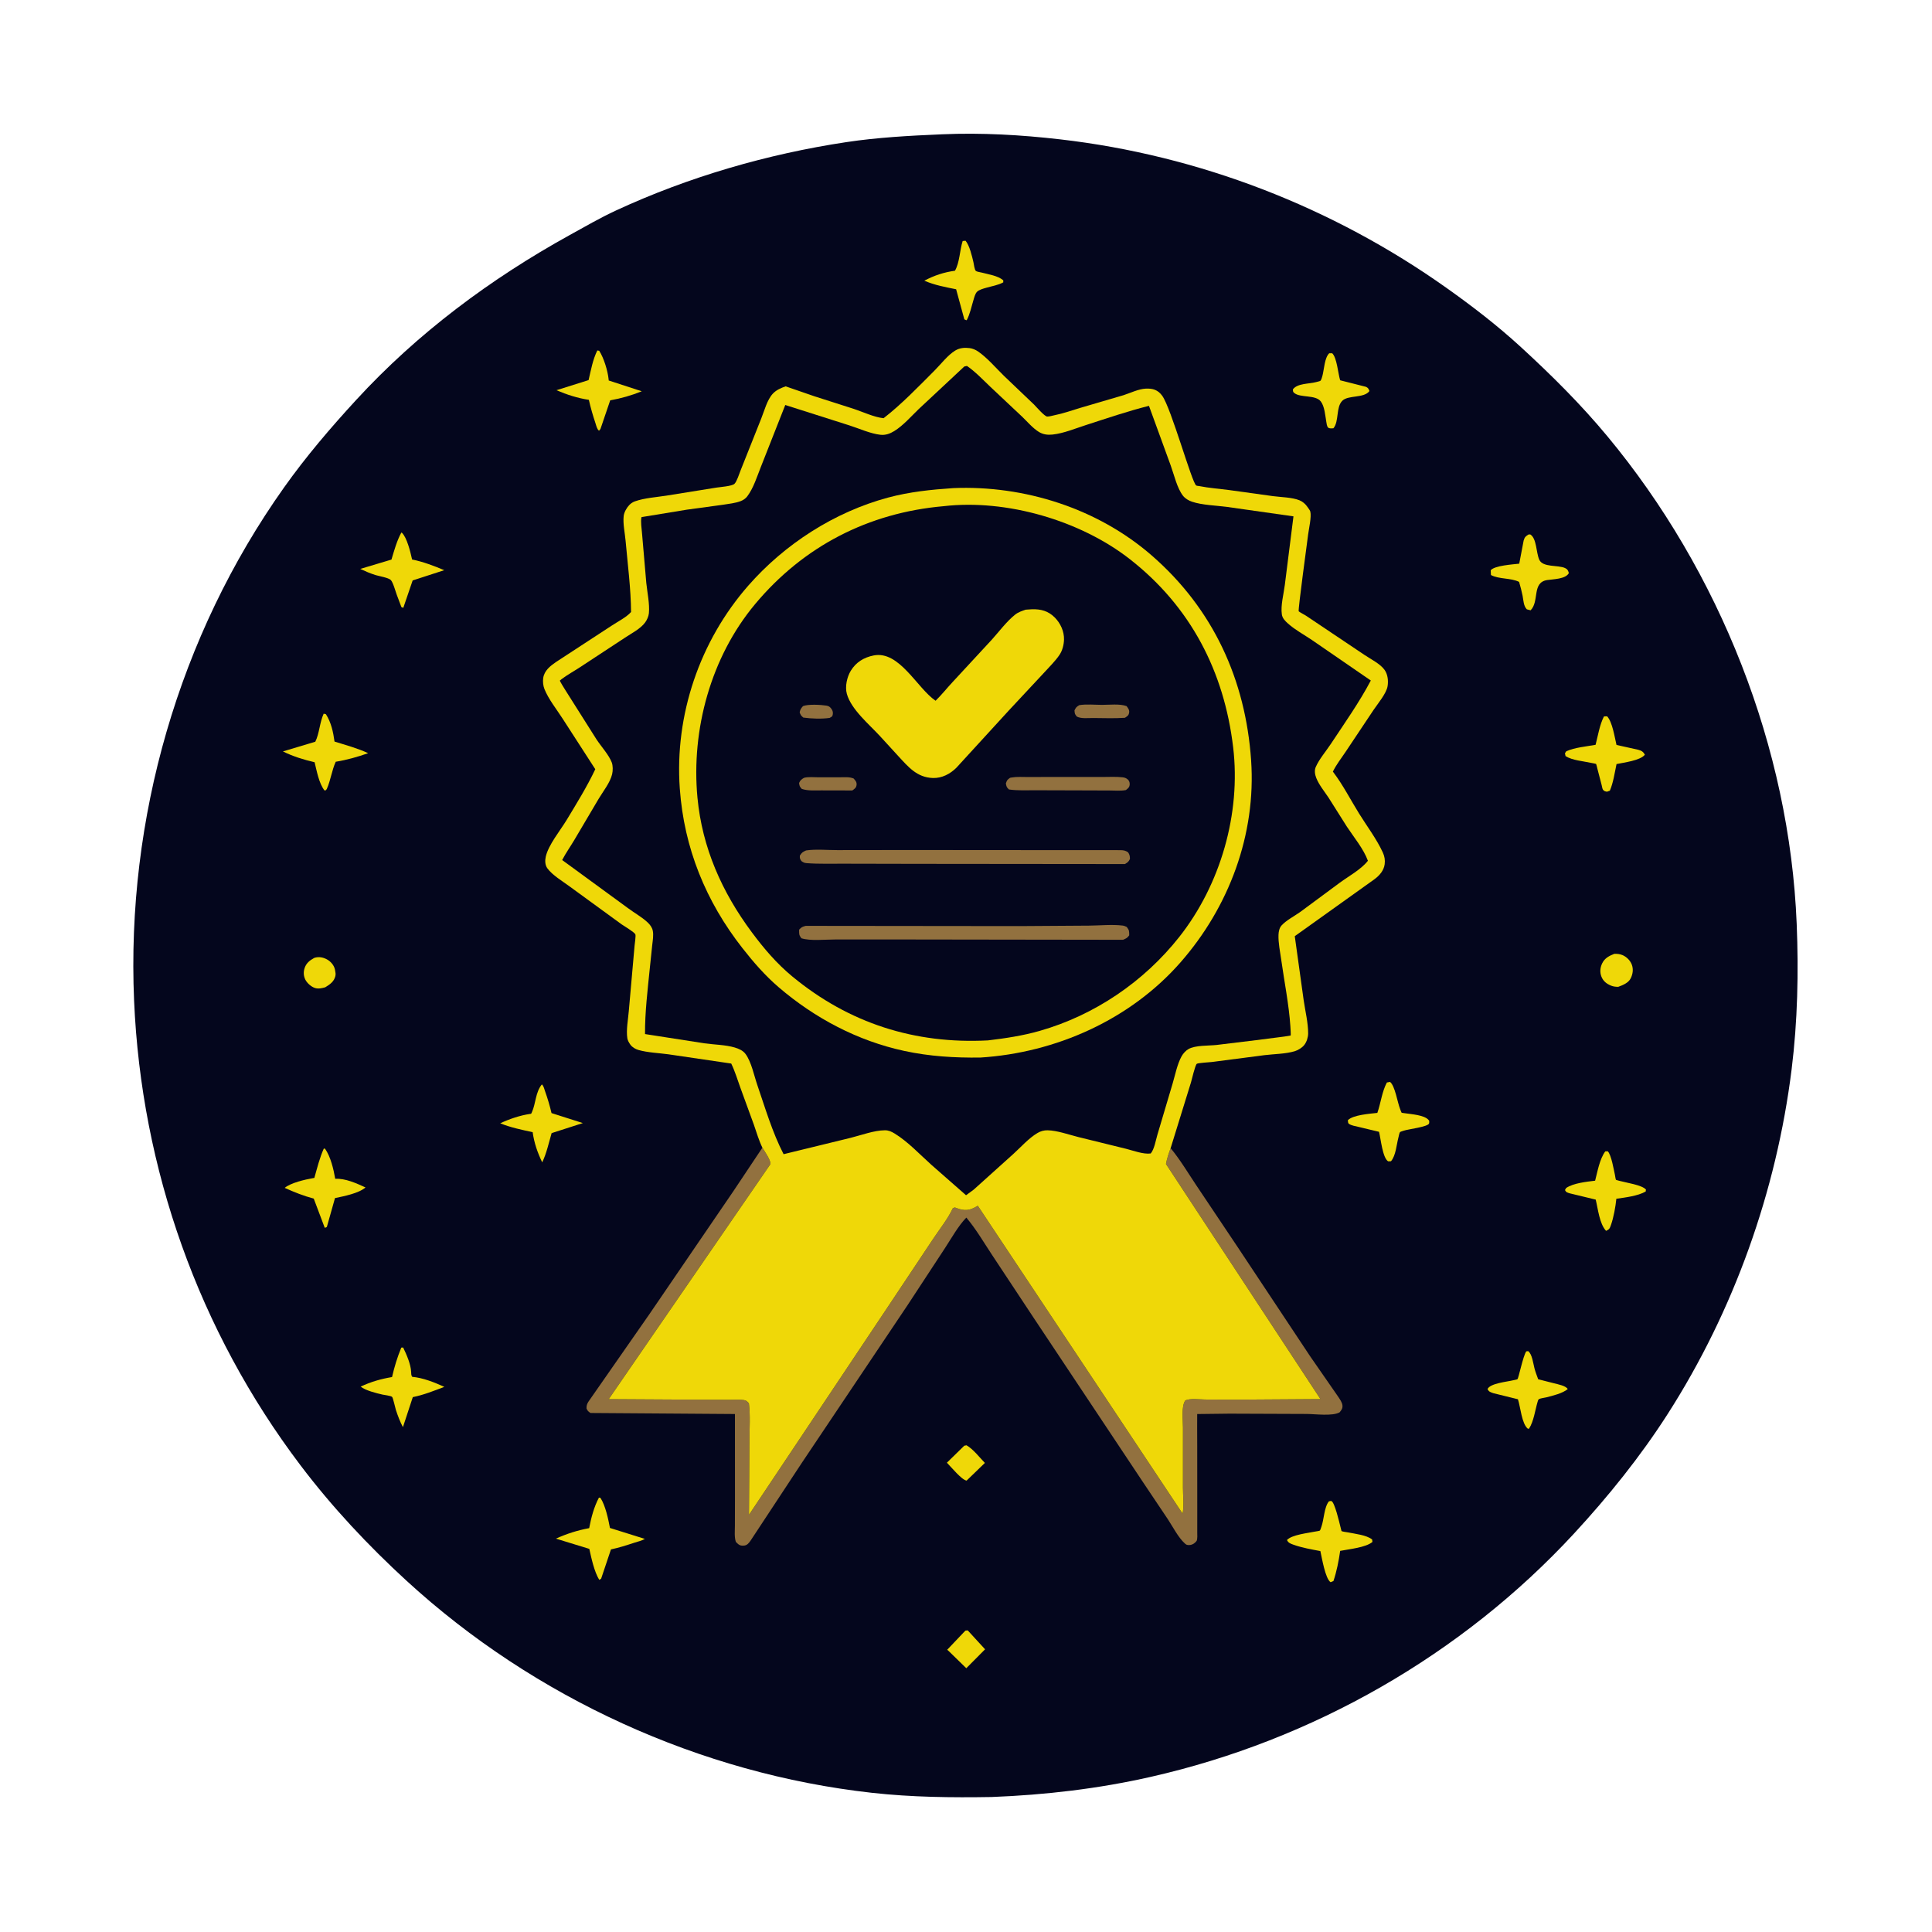
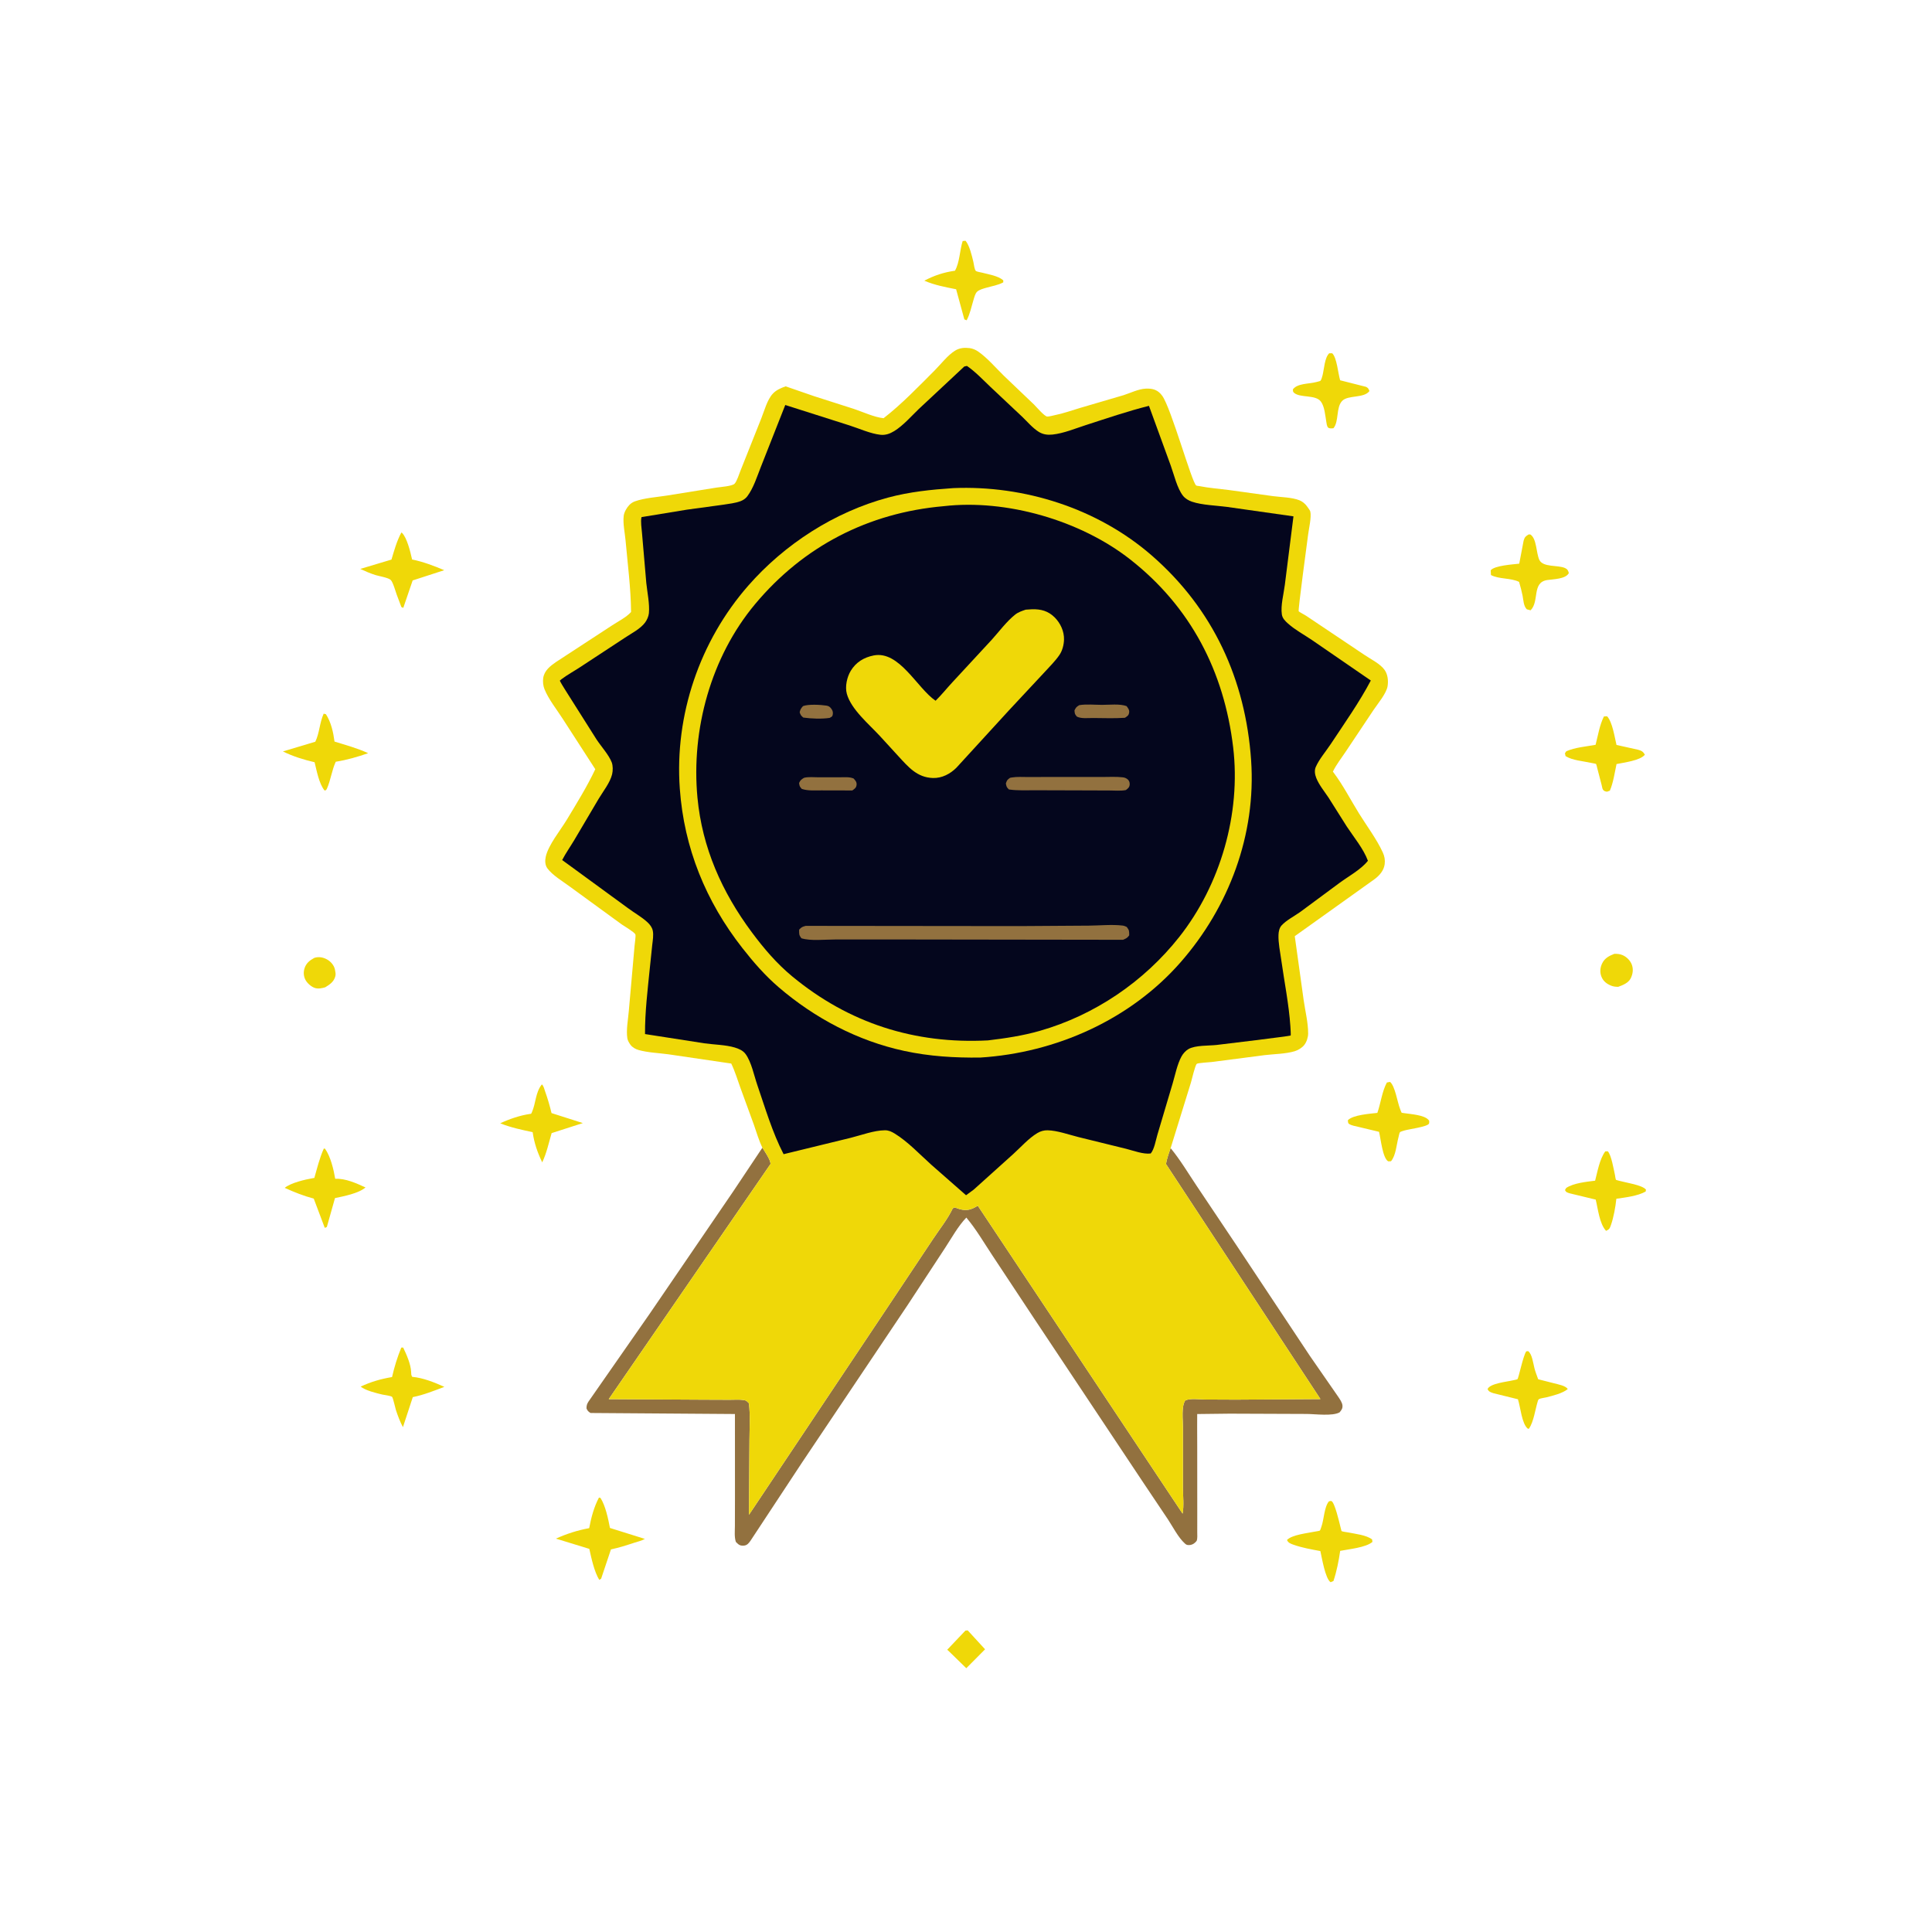
<svg xmlns="http://www.w3.org/2000/svg" width="1024" height="1024" viewBox="0 0 1024 1024" fill="none">
-   <path d="M498.57 71.216L499.413 71.177C520.191 70.268 541.231 71.481 561.877 73.858C635.463 82.328 706.264 109.737 766.644 152.578C780.389 162.33 793.637 172.518 806.063 183.921C822.339 198.858 837.729 214.126 851.858 231.129C911.513 302.917 948.505 396.307 952.288 489.722C953.326 515.341 952.769 541.299 949.599 566.759C941.558 631.328 918.979 694.732 883.85 749.539C869.423 772.047 852.423 793.148 834.299 812.773C774.764 877.242 695.52 922.354 610.033 941.75C582.134 948.08 554.146 951.341 525.584 952.455C504.436 952.811 483.227 952.573 462.186 950.232C371.139 940.102 283.225 899.911 215.71 838.045C195.202 819.253 176.072 798.852 159.277 776.658C105.347 705.393 74.91 619.562 71.067 530.315C66.92 433.966 94.684 337.093 150.552 258.368C162.211 241.94 175.176 226.782 188.79 211.963C221.262 176.617 260.038 147.744 301.951 124.589C310.047 120.117 318.111 115.441 326.505 111.554C364.93 93.761 406.742 81.637 448.577 75.329C465.023 72.849 481.966 71.92 498.57 71.216Z" fill="#04061D" />
-   <path d="M511.095 766.25L512.272 766.033C515.841 768.085 519.121 772.403 522.01 775.382L512.322 784.75C509.718 784.431 504.016 777.4 501.873 775.262L511.095 766.25Z" fill="#EFD808" />
  <path d="M511.682 864.25L512.91 864.135L522.111 874.163L512.157 884.189L502.674 874.941L502.024 874.421L511.682 864.25Z" fill="#EFD808" />
  <path d="M166.488 507.75L167.074 507.552C169.324 506.987 171.518 507.482 173.5 508.618C175.329 509.666 177.019 511.644 177.488 513.723L177.593 514.25C177.812 515.315 178.009 516.309 177.74 517.39C177.013 520.321 174.83 521.791 172.399 523.276C170.651 523.781 168.763 524.211 166.964 523.662C165.032 523.072 162.821 521.128 161.891 519.334C160.883 517.387 160.753 515.249 161.426 513.167C162.281 510.52 164.133 509.035 166.488 507.75Z" fill="#EFD808" />
  <path d="M855.603 505.558C857.138 505.519 858.458 505.613 859.898 506.199C862.103 507.095 864.135 509.137 864.938 511.39C865.792 513.782 865.422 516.276 864.318 518.518C863.106 520.98 860.111 522.165 857.698 523.037C856.383 523.042 855.105 522.911 853.883 522.405C851.565 521.445 849.813 520.11 848.835 517.75C847.856 515.386 848.081 512.844 849.206 510.549C850.55 507.806 852.908 506.618 855.603 505.558Z" fill="#EFD808" />
  <path d="M287.195 574.75C288.187 575.597 288.495 577.267 288.935 578.5C290.286 582.289 291.389 586.046 292.318 589.959L308.923 595.253L292.373 600.575C290.858 605.758 289.72 611.186 287.387 616.069C284.871 610.822 283.136 605.874 282.321 600.078C276.391 598.789 270.8 597.647 265.134 595.377C269.896 593.121 275.667 591.165 280.874 590.413C281.584 590.31 281.477 590.469 281.894 589.551C284.04 584.827 283.734 579.056 287.195 574.75Z" fill="#EFD808" />
  <path d="M212.725 282.25L213.082 282.44C215.657 284.934 217.517 292.467 218.291 296.007L218.403 296.534C224.179 297.713 230.042 299.904 235.457 302.212L218.717 307.646L213.75 322.184L212.75 321.764L210.277 315.194C209.672 313.539 208.316 308.577 207.095 307.39C205.853 306.183 200.946 305.38 199.167 304.834C196.311 303.957 193.649 302.798 190.943 301.54L207.485 296.591C208.951 291.714 210.293 286.752 212.725 282.25Z" fill="#EFD808" />
  <path d="M510.228 127.75L511.75 127.598C513.859 130.045 515.184 135.737 515.923 138.898C516.16 139.911 516.511 143.174 517.306 143.667C517.957 144.072 519.656 144.29 520.434 144.498C524.048 145.459 528.846 146.114 531.75 148.557V149.651C529.058 151.16 525.703 151.647 522.75 152.517C521.247 152.96 518.891 153.55 517.807 154.689C516.836 155.708 516.379 157.639 515.967 158.979C514.877 162.526 514.122 166.492 512.351 169.75C511.913 169.671 511.522 169.438 511.12 169.25L506.764 153.315C501.013 152.166 495.312 151.119 489.91 148.767C495.305 145.948 500.135 144.356 506.146 143.487C508.649 139.16 508.678 132.584 510.228 127.75Z" fill="#EFD808" />
  <path d="M704.502 187.25H706.104C708.569 189.539 709.208 197.957 710.304 201.555L724 205.028C725.236 205.628 725.324 206.064 725.836 207.25C722.957 211.205 714.619 209.256 711.437 212.429C708.01 215.848 709.803 223.344 706.75 226.981C705.947 227.038 704.558 227.249 703.909 226.594C703.229 225.908 703.101 224.308 702.937 223.369C702.374 220.141 702.07 215.43 700.06 212.787C697.221 209.054 689.085 211.006 685.878 208.206C685.184 207.6 685.351 207.263 685.25 206.399C687.649 203.096 693.727 203.549 697.548 202.516C697.811 202.446 699.683 202.019 699.869 201.823C700.346 201.321 700.801 199.631 700.973 198.96C701.833 195.606 702.027 189.671 704.502 187.25Z" fill="#EFD808" />
  <path d="M171.567 378.25L172.75 378.556C175.513 382.861 176.629 388.037 177.303 393.047C183.3 394.915 189.422 396.546 195.126 399.204C189.479 401.186 183.873 402.791 177.956 403.742C175.884 408.211 175.291 413.461 173.25 418.078C172.604 419.013 173.036 418.738 172 418.971C169.048 415.234 167.89 408.606 166.742 404.004C160.789 402.596 155.451 400.975 149.95 398.276L167.111 393.136C169.327 388.697 169.39 382.965 171.567 378.25Z" fill="#EFD808" />
  <path d="M212.694 714.25L213.687 714.235C215.504 717.984 217.71 722.982 217.909 727.136C217.96 728.203 217.875 728.829 218.482 729.75C224.231 730.263 230.286 732.7 235.514 735.066C229.993 737.153 224.597 739.337 218.792 740.502L213.561 756.421C212.023 753.547 210.854 750.409 209.835 747.315C209.471 746.209 208.348 740.913 207.822 740.395C207.181 739.764 203.652 739.376 202.68 739.151C199.497 738.417 193.582 736.963 191.155 734.914C196.648 732.371 201.817 730.872 207.792 729.866C209.067 724.337 210.542 719.495 212.694 714.25Z" fill="#EFD808" />
-   <path d="M316.587 185.75L317.604 185.921C320.06 189.771 322.095 196.447 322.575 200.997L322.63 201.665L340.144 207.385C334.811 209.561 329.09 211.185 323.422 212.189L318.25 227.391L317.484 228.288C316.364 227.396 316.047 225.614 315.608 224.299C314.241 220.202 313.051 216.145 312.112 211.928C306.132 211.013 300.496 209.207 294.952 206.819L311.967 201.462C313.214 196.156 314.159 190.669 316.587 185.75Z" fill="#EFD808" />
  <path d="M808.941 716.25L809.938 716.118C812.076 717.64 812.623 722.709 813.297 725.225C813.826 727.197 814.559 729.12 815.268 731.032L823.743 733.188C825.751 733.732 829.89 734.432 830.935 736.25C828.117 738.54 823.014 739.751 819.495 740.641C818.543 740.881 816.49 741.105 815.707 741.552C815.275 741.798 815.125 742.444 815 742.858C813.643 747.36 812.937 753.368 810.389 757.25L809.785 757.245C806.543 754.647 805.869 745.635 804.531 741.633L791.5 738.418C789.985 737.882 789.142 737.68 788.438 736.25C789.712 733.201 798.723 732.378 801.855 731.603C802.292 731.495 803.999 731.211 804.279 730.993C804.891 730.516 807.218 718.766 808.941 716.25Z" fill="#EFD808" />
  <path d="M171.635 608.75L172.277 608.85C175.219 612.975 176.831 619.816 177.672 624.783C183.12 624.515 188.852 627.144 193.73 629.37C190.11 632.529 182.179 634.034 177.547 635.015L173.25 650.272C172.718 650.652 173.072 650.445 172.116 650.75L166.292 635.283C160.871 633.837 156.026 631.908 150.906 629.597C154.083 626.913 161.74 625.16 165.835 624.453L166.613 624.323C168.108 619.082 169.385 613.728 171.635 608.75Z" fill="#EFD808" />
  <path d="M810.259 283.25L811.127 283.291C814.532 285.477 814.146 292.946 815.854 296.684C817.76 300.852 825.728 299.354 829.5 301.074C830.813 301.673 831.177 302.449 831.513 303.75C829.889 306.922 823.334 306.959 820.107 307.43C811.797 308.644 816.032 318.696 811.25 323.472L809.25 322.953C807.475 321.167 807.472 318.137 807.002 315.75C806.514 313.275 805.852 310.836 805.149 308.415C800.7 306.208 794.506 307.071 790.228 304.773L790.113 302.25C792.221 299.728 801.829 299.159 805.228 298.757L807.564 286.5C808.094 284.679 808.66 284.173 810.259 283.25Z" fill="#EFD808" />
  <path d="M850.109 379.75C850.679 379.646 851.244 379.681 851.822 379.682C854.629 382.728 855.786 390.707 856.779 394.835L868.22 397.376C870.031 397.883 870.882 398.344 871.822 400C869.419 403.135 860.545 404.164 856.794 404.975C855.839 409.463 855.062 414.906 853.25 419.088L851.75 419.62C850.803 419.467 850.179 419.371 849.577 418.5C849.259 418.039 849.044 416.575 848.885 416L846.611 407.279C846.536 406.998 846.093 405.039 845.983 404.942C845.784 404.765 843.626 404.414 843.232 404.326C839.122 403.412 833.338 403.017 829.772 400.75L829.451 399.25L830.179 398.181C834.822 396.125 840.688 395.691 845.694 394.759C846.97 389.84 847.818 384.287 850.109 379.75Z" fill="#EFD808" />
  <path d="M850.826 610.25L852.171 610.21C854.096 612.365 855.266 619.698 855.947 622.693C856.071 623.241 856.275 625.057 856.52 625.348C856.612 625.456 858.493 625.904 858.685 625.958C861.829 626.842 870.346 628.066 872.389 630.5L872.25 631.529C868.024 633.928 861.5 634.673 856.698 635.367C856.273 639.604 855.262 645.213 853.85 649.25C853.207 651.09 852.989 651.596 851.25 652.386C847.715 648.548 846.974 640.73 845.762 635.819L832 632.491C830.741 632.068 830.069 632.01 829.465 630.75L830.131 629.633C833.986 627.052 840.856 626.359 845.446 625.79C846.749 620.859 847.787 614.424 850.826 610.25Z" fill="#EFD808" />
  <path d="M317.455 793.75L318.25 793.905C320.926 798.03 322.36 805.033 323.288 809.852L341.308 815.497L341.819 815.625C340.247 816.598 338.094 817.057 336.334 817.634C332.188 818.994 328.091 820.316 323.817 821.219L318.61 836.75L317.615 837.353C314.959 833.001 313.472 825.982 312.348 820.937L294.661 815.506C300.443 812.89 306.04 811.107 312.28 809.947C313.341 804.34 314.788 798.822 317.455 793.75Z" fill="#EFD808" />
  <path d="M735.076 573.75L736.75 573.429C739.415 575.579 740.66 584.205 742.056 587.718C742.169 588.004 742.76 589.67 742.891 589.78C742.958 589.837 744.614 590.032 744.836 590.066C748.121 590.564 754.711 590.982 757.025 593.447L757.495 594C757.467 594.5 757.598 595.035 757.411 595.5C756.703 597.27 746.355 598.491 744.078 599.267C743.794 599.364 742.238 599.823 742.043 600.037C741.691 600.422 741.356 602.294 741.201 602.869C740.166 606.718 739.86 612.427 737.25 615.489L735.75 615.532C732.779 613.701 731.849 603.571 730.917 599.883L719.962 597.26C718.406 596.872 716.445 596.604 715.084 595.734C714.346 595.261 714.513 594.552 714.393 593.75C717.068 590.893 726.164 590.305 730.022 589.857C731.852 584.656 732.468 578.579 735.076 573.75Z" fill="#EFD808" />
  <path d="M704.337 795.75C704.79 795.703 705.273 795.442 705.696 795.61C707.44 796.303 709.909 807.084 710.408 809.051C710.454 809.23 711.012 811.491 711.022 811.497C711.617 811.844 713.767 812.056 714.5 812.207C718.367 813.004 724.113 813.55 727.25 815.937L727.424 817.25C723.957 820.239 714.963 821.075 710.322 821.997C709.55 827.382 708.483 832.82 706.75 837.983L705.25 838.609C702.414 836.726 700.641 825.692 699.821 822.102C695.02 821.191 690.119 820.358 685.504 818.708C683.95 818.152 682.82 817.743 682.122 816.25C684.661 813.427 693.308 812.554 696.988 811.772C697.359 811.693 699.334 811.433 699.565 811.231C699.795 811.03 700.277 809.456 700.378 809.173C701.766 805.307 701.811 798.875 704.337 795.75Z" fill="#EFD808" />
  <path d="M404.084 608.3C405.225 610.142 408.539 614.921 408.369 616.965L322.638 741.579L372.421 741.867L386.699 741.924C389.145 741.937 391.845 741.696 394.244 742.062C395.646 742.276 395.944 742.784 396.927 743.75C397.732 750.082 397.248 756.906 397.225 763.294L396.969 802.887L469.018 695.015L494.403 656.903C497.865 651.637 502.352 646.096 505 640.419L506.031 639.967L508.547 640.833C512.579 641.958 514.847 641.086 518.258 639.069L626.8 802.262C627.611 798.107 626.984 792.72 626.985 788.45L626.994 756.551C626.996 752.602 626.039 745.443 628.236 742.25C630.998 741.036 635.551 741.73 638.608 741.769L655.173 741.843L699.867 741.548L617.986 616.94C618.496 614.04 619.468 611.31 620.461 608.549C625.536 614.688 629.638 621.636 634.068 628.248L655.907 660.854L694.337 718.757L709.22 740.226C710.119 741.58 711.425 743.346 711.537 745C711.646 746.61 710.967 747.387 710.019 748.57C706.285 750.7 697.145 749.461 692.587 749.424L651.801 749.267L635.831 749.453C635.692 749.455 634.54 749.472 634.54 749.472C634.467 749.535 634.549 761.762 634.554 766.642L634.575 801.756L634.567 812.145C634.565 813.42 634.758 815.517 634.25 816.677C634.195 816.802 633.575 817.454 633.404 817.614C632.458 818.497 631.207 819.005 629.911 818.922C628.965 818.862 628.669 818.675 627.976 818.053C624.53 814.958 621.606 809.212 619.037 805.304L605.513 785.131L547.862 698.477L525.944 665.337C521.437 658.546 517.448 651.602 512.174 645.34C507.744 649.964 504.418 656.091 500.91 661.437L481.054 691.719L425.065 775.22L397.886 816.464C396.945 817.828 396.041 819.079 394.25 819.206C392.039 819.363 391.483 818.679 390.026 817.25C389.148 814.655 389.51 811.513 389.512 808.777L389.547 793.924L389.534 749.459L313 748.912C311.807 748.174 311.416 747.79 310.857 746.5C310.856 744.933 311.085 744.13 311.946 742.815L344.073 696.707L388.653 631.428L404.084 608.3Z" fill="#92713F" />
  <path d="M404.084 608.3C402.178 604.368 400.988 600.176 399.549 596.061L392.422 576.535C390.874 572.268 389.551 567.781 387.567 563.702L354.25 558.802C349.147 558.104 343.401 557.923 338.473 556.533C336.792 556.06 335.119 555.099 334.09 553.664C333.449 552.77 332.685 551.463 332.512 550.374C331.802 545.883 332.91 540.384 333.282 535.842L336.338 501.25C336.416 500.204 337.099 496.001 336.751 495.228C336.203 494.006 330.702 490.807 329.452 489.912L301.945 469.863C298.31 467.169 292.73 463.855 290.107 460.21C288.856 458.471 288.812 456.149 289.25 454.128C290.604 447.882 296.975 440.162 300.325 434.622C305.556 425.97 311.212 416.828 315.51 407.701L298.25 380.978C295.041 375.955 290.816 370.768 288.578 365.25C287.873 363.511 287.643 361.249 287.91 359.396C288.482 355.423 291.658 352.968 294.764 350.834L324.281 331.556C327.529 329.399 331.915 327.24 334.475 324.381C334.37 311.866 332.687 299.052 331.571 286.576C331.198 282.406 330.107 277.646 330.565 273.5C330.789 271.478 332.176 269.07 333.577 267.628C334.402 266.778 335.45 266.104 336.566 265.709C341.619 263.92 347.956 263.516 353.281 262.687L379.744 258.435C381.667 258.135 387.973 257.702 389.281 256.437C390.567 255.193 391.809 251.082 392.495 249.41L403.48 221.801C405.108 217.747 406.605 211.867 409.613 208.658C411.484 206.662 413.887 205.667 416.403 204.769L431.563 210.006L452.565 216.726C457.322 218.318 463.472 221.187 468.313 221.656C477.796 214.34 486.943 204.777 495.415 196.301C498.671 193.043 502.385 188.145 506.308 185.792C508.706 184.353 511.272 184.161 514 184.514C515.466 184.704 517.12 185.408 518.337 186.244C523.334 189.675 527.812 195.013 532.154 199.245L548.074 214.43C549.112 215.466 553.591 220.701 555.015 220.779C556.058 220.836 557.847 220.288 558.912 220.077C563.532 219.163 568.085 217.529 572.594 216.176L595.514 209.453C599.152 208.282 603.45 206.16 607.25 205.984C611.023 205.81 613.719 206.628 616.002 209.768C620.767 216.325 631.745 256.008 634.018 257.305C634.491 257.575 635.085 257.527 635.619 257.634C640.737 258.659 646.062 259.028 651.239 259.707L674.748 262.965C678.961 263.522 684.835 263.573 688.765 265.17C690.459 265.858 691.913 267.134 692.935 268.629C693.326 269.201 694.34 270.495 694.491 271.121C695.192 274.009 693.721 280.244 693.337 283.283C692.785 287.652 687.941 323.148 688.336 323.997C688.457 324.255 691.738 326.024 692.178 326.314L723.172 347.101C726.457 349.353 731.61 351.823 733.896 355.113C735.576 357.53 735.9 360.814 735.451 363.68C734.85 367.508 730.281 372.929 728.106 376.149L713.383 398.211C711.064 401.72 708.276 405.2 706.455 408.981L706.78 409.404C711.838 416.115 715.883 424.007 720.321 431.168C724.447 437.825 729.617 444.65 732.887 451.756C733.842 453.831 734.199 455.775 733.905 458.052C733.471 461.411 731.134 464.066 728.5 466.009L686.256 496.195L690.99 530.247C691.807 535.881 693.36 542.111 693.344 547.75C693.338 549.766 692.567 552.224 691.321 553.824C690.15 555.33 688.043 556.624 686.224 557.169C681.345 558.628 675.332 558.631 670.245 559.25L642.217 562.889C641.265 563.002 634.882 563.37 634.33 563.844C633.407 564.636 631.706 572.158 631.242 573.703L620.461 608.549C619.468 611.31 618.496 614.04 617.986 616.94L699.867 741.548L655.173 741.843L638.608 741.769C635.551 741.73 630.998 741.036 628.236 742.25C626.039 745.443 626.996 752.602 626.994 756.551L626.985 788.45C626.984 792.72 627.611 798.107 626.8 802.262L518.258 639.069C514.847 641.086 512.579 641.958 508.547 640.833L506.031 639.967L505 640.419C502.352 646.096 497.865 651.637 494.403 656.903L469.018 695.015L396.969 802.887L397.225 763.294C397.248 756.906 397.732 750.082 396.927 743.75C395.944 742.784 395.646 742.276 394.244 742.062C391.845 741.696 389.145 741.937 386.699 741.924L372.421 741.867L322.638 741.579L408.369 616.965C408.539 614.921 405.225 610.142 404.084 608.3Z" fill="#EFD808" />
  <path d="M511.1 194.25L512.505 193.949C516.996 197.047 520.937 201.248 524.893 205.003L541.647 220.765C544.396 223.384 547.433 226.995 550.659 228.952C552.929 230.329 555.324 230.6 557.922 230.318C563.781 229.68 569.827 227.142 575.437 225.334C586.439 221.788 597.762 217.899 608.974 215.106L620.511 246.749C622.288 251.631 623.879 258.818 627.068 262.831C628.203 264.26 630.045 265.327 631.75 265.906C637.198 267.755 644.684 267.907 650.456 268.689L685.562 273.677L680.984 310.013C680.384 314.822 678.71 320.872 679.403 325.632C679.708 327.733 681.16 329.138 682.681 330.504C686.374 333.823 691.186 336.394 695.312 339.194L726.559 360.686C720.459 372.264 712.543 383.446 705.318 394.375C702.815 398.162 699.122 402.457 697.352 406.584C696.582 408.379 696.937 410.558 697.638 412.316C699.124 416.049 701.932 419.425 704.16 422.764L713.866 438.133C717.578 443.774 722.705 449.9 725.022 456.229C721.332 460.891 714.885 464.347 710.092 467.868L689.118 483.386C686.046 485.564 681.733 487.77 679.25 490.513C678.075 491.811 677.69 493.784 677.63 495.5C677.481 499.765 678.504 504.591 679.096 508.816C680.712 520.355 683.147 532.326 683.923 543.922C683.956 544.414 684.237 548.658 684.085 548.846C683.841 549.148 648.283 553.471 644.805 553.853C640.542 554.322 633.611 553.925 629.902 556.034C628.464 556.851 627.053 558.423 626.262 559.859C623.97 564.02 622.88 569.661 621.525 574.25L613.426 601.502C612.577 604.352 611.818 609.148 609.899 611.37C605.973 611.882 600.807 609.89 596.966 608.915L571.558 602.662C566.561 601.409 560.338 599.174 555.238 599.076C553.283 599.038 551.515 599.546 549.839 600.542C545.209 603.295 541.094 607.995 537.084 611.627L516.094 630.513L512.024 633.502L493.723 617.438C487.596 611.957 481.173 605.055 474.175 600.789C472.526 599.783 470.965 599.048 469 599.068C463.172 599.128 456.538 601.661 450.849 603.076L415.327 611.744C409.371 600.236 405.571 587.256 401.366 575.006C399.654 570.019 398.262 562.901 395.187 558.684C393.803 556.784 391.623 555.862 389.446 555.207C384.612 553.753 378.384 553.692 373.343 552.972L341.876 548.075C341.807 536.536 343.237 524.917 344.387 513.446L345.693 500.916C345.961 498.497 346.485 495.643 345.98 493.25C345.606 491.48 344.457 490.017 343.157 488.808C340.153 486.013 336.067 483.756 332.747 481.264L297.961 455.838C299.865 452.169 302.309 448.723 304.427 445.165L317.317 423.355C319.69 419.402 323.386 414.792 324.441 410.341C324.879 408.492 324.909 405.828 324.221 404.054C322.659 400.025 318.564 395.563 316.143 391.87L299.637 365.762C299.336 365.281 296.679 361.087 296.748 360.7C296.752 360.677 297.572 360.015 297.683 359.932C300.714 357.646 304.187 355.758 307.369 353.672L331.25 337.99C334.731 335.648 339.369 333.373 341.915 329.952C342.879 328.658 343.77 326.687 343.926 325.06C344.401 320.115 343.077 314.021 342.554 309L340.275 282.541C340.103 279.937 339.442 276.573 340.01 274.082L364 270.144L383.25 267.521C386.256 267.039 389.756 266.693 392.585 265.602C393.95 265.076 395.207 264.22 396.089 263.043C399.406 258.616 401.219 252.637 403.252 247.529L416.21 214.655L450.304 225.508C455.388 227.132 461.326 229.851 466.618 230.439C469.316 230.739 471.683 229.89 473.952 228.489C478.742 225.532 482.918 220.683 486.958 216.796L511.1 194.25Z" fill="#04061D" />
  <path d="M505.141 258.718L505.193 258.71C542.951 257.131 581.742 269.461 610.413 294.388C643.001 322.719 660.183 360.264 663.121 403.013C665.82 442.285 651.413 480.798 625.581 510.198C598.926 540.534 559.56 558.004 519.638 560.525C505.954 560.703 492.669 559.908 479.25 557.007C454.545 551.667 431.874 539.674 412.748 523.288C405.506 517.084 399.342 509.971 393.477 502.487C374.072 477.729 362.549 449.432 360.307 417.942C357.535 379.01 370.84 339.846 396.534 310.473C415.863 288.375 442.306 271.351 470.704 263.727C482.032 260.685 493.485 259.503 505.141 258.718Z" fill="#EFD808" />
  <path d="M500.101 268.291C533.46 264.431 572.636 275.848 598.937 296.438C631.056 321.581 648.823 355.88 653.604 396.118C657.779 431.254 646.871 468.955 625.014 496.627C606.287 520.334 580.168 538.057 551.125 546.371C542.084 548.959 532.938 550.327 523.625 551.433C484.837 553.449 449.962 542.362 419.879 517.493C411.606 510.653 404.832 502.678 398.447 494.085C382.644 472.82 372.166 449.304 369.666 422.762C366.267 386.685 376.827 348.225 400.173 320.25C425.833 289.5 460.284 271.777 500.101 268.291Z" fill="#04061D" />
  <path d="M425.608 374.25C428.457 373.141 435.033 373.536 438 373.986C439.318 374.186 439.942 374.698 440.714 375.774C441.428 376.768 441.594 377.728 441.347 378.914C441.133 379.946 440.582 379.972 439.75 380.5C435.458 381.129 430.061 380.928 425.75 380.323C424.519 379.244 424.342 379.048 423.837 377.5C424.184 375.962 424.604 375.396 425.608 374.25Z" fill="#92713F" />
  <path d="M572.028 373.75C575.762 373.116 580.268 373.58 584.08 373.59C587.952 373.599 593.499 372.927 597.1 374.25C597.82 375.212 598.634 376.198 598.486 377.5C598.285 379.272 597.538 379.536 596.25 380.442C590.669 380.837 584.924 380.589 579.326 380.558C576.714 380.544 573.078 381.012 570.75 379.809C569.622 378.429 569.628 378.29 569.499 376.5C570.325 374.894 570.492 374.693 572.028 373.75Z" fill="#92713F" />
  <path d="M426.183 412.25C428.44 411.643 431.556 411.994 433.918 411.985L445.314 411.971C447.693 411.977 450.222 411.681 452.441 412.624C453.391 413.726 454.157 414.435 454.001 416C453.842 417.586 452.931 418.089 451.75 418.962L435.295 418.923C431.92 418.906 428.174 419.236 424.946 418.126C423.829 416.835 423.747 416.69 423.527 415C424.234 413.45 424.71 413.104 426.183 412.25Z" fill="#92713F" />
  <path d="M535.347 412.25L536.339 412.071C539.052 411.618 542.051 411.856 544.815 411.844L561.084 411.801L583.906 411.823C587.495 411.845 591.467 411.567 595 411.986C596.084 412.114 596.763 412.357 597.609 413.015C598.384 413.617 598.762 414.499 598.762 415.5C598.762 417.217 597.989 417.785 596.742 418.75C594.049 419.287 590.853 418.981 588.09 418.974L572.5 418.921L548.978 418.853C544.273 418.834 539.406 419.113 534.75 418.436C533.477 417.199 533.481 417.009 533.13 415.25C533.736 413.459 533.818 413.367 535.347 412.25Z" fill="#92713F" />
  <path d="M427.058 490.729L540.171 490.852L577.197 490.605C582.879 490.559 589.385 489.897 595 490.567C595.844 490.668 596.432 490.954 597.195 491.3C598.579 493.13 598.484 493.423 598.505 495.75C597.424 497.245 596.892 497.371 595.25 498.106L476.017 497.938L442.407 497.95C437.135 497.942 429.699 498.829 424.75 497.302C423.363 495.456 423.574 494.989 423.546 492.75C424.912 491.3 425.225 491.236 427.058 490.729Z" fill="#92713F" />
-   <path d="M427.233 450.75C432.386 449.985 438.582 450.586 443.814 450.577L481.044 450.528L558.869 450.587L594 450.601C595.586 450.651 596.588 450.816 597.919 451.75C598.777 453.087 598.852 453.721 598.897 455.25C598.192 456.788 597.64 457.124 596.25 457.961L485.965 457.854L447.1 457.775C440.641 457.728 433.992 457.985 427.565 457.488C426.29 457.389 425.765 457.099 424.75 456.372C423.94 455.099 423.877 455 423.937 453.5C425.055 451.783 425.361 451.618 427.233 450.75Z" fill="#92713F" />
  <path d="M543.643 323.137L547.006 322.922C551.711 322.808 555.555 323.796 559.015 327.25C562.063 330.294 564.068 334.634 563.947 339C563.872 341.703 563.118 344.751 561.606 347.018C559.38 350.355 556.174 353.454 553.481 356.426L534.699 376.56L506.917 406.912C503.613 410.202 499.24 412.506 494.47 412.358C486.033 412.098 481.428 406.496 476.149 400.79L466.327 390.059C460.59 383.842 451.127 376.001 448.84 367.736C447.781 363.908 448.927 358.802 450.943 355.5C453.703 350.981 457.908 348.424 463.037 347.409C476.7 344.704 486.052 364.744 495.88 371.408C499.04 368.321 501.746 364.895 504.746 361.667L525.676 339.042C529.602 334.686 533.481 329.393 538.063 325.75C539.719 324.434 541.664 323.811 543.643 323.137Z" fill="#EFD808" />
</svg>